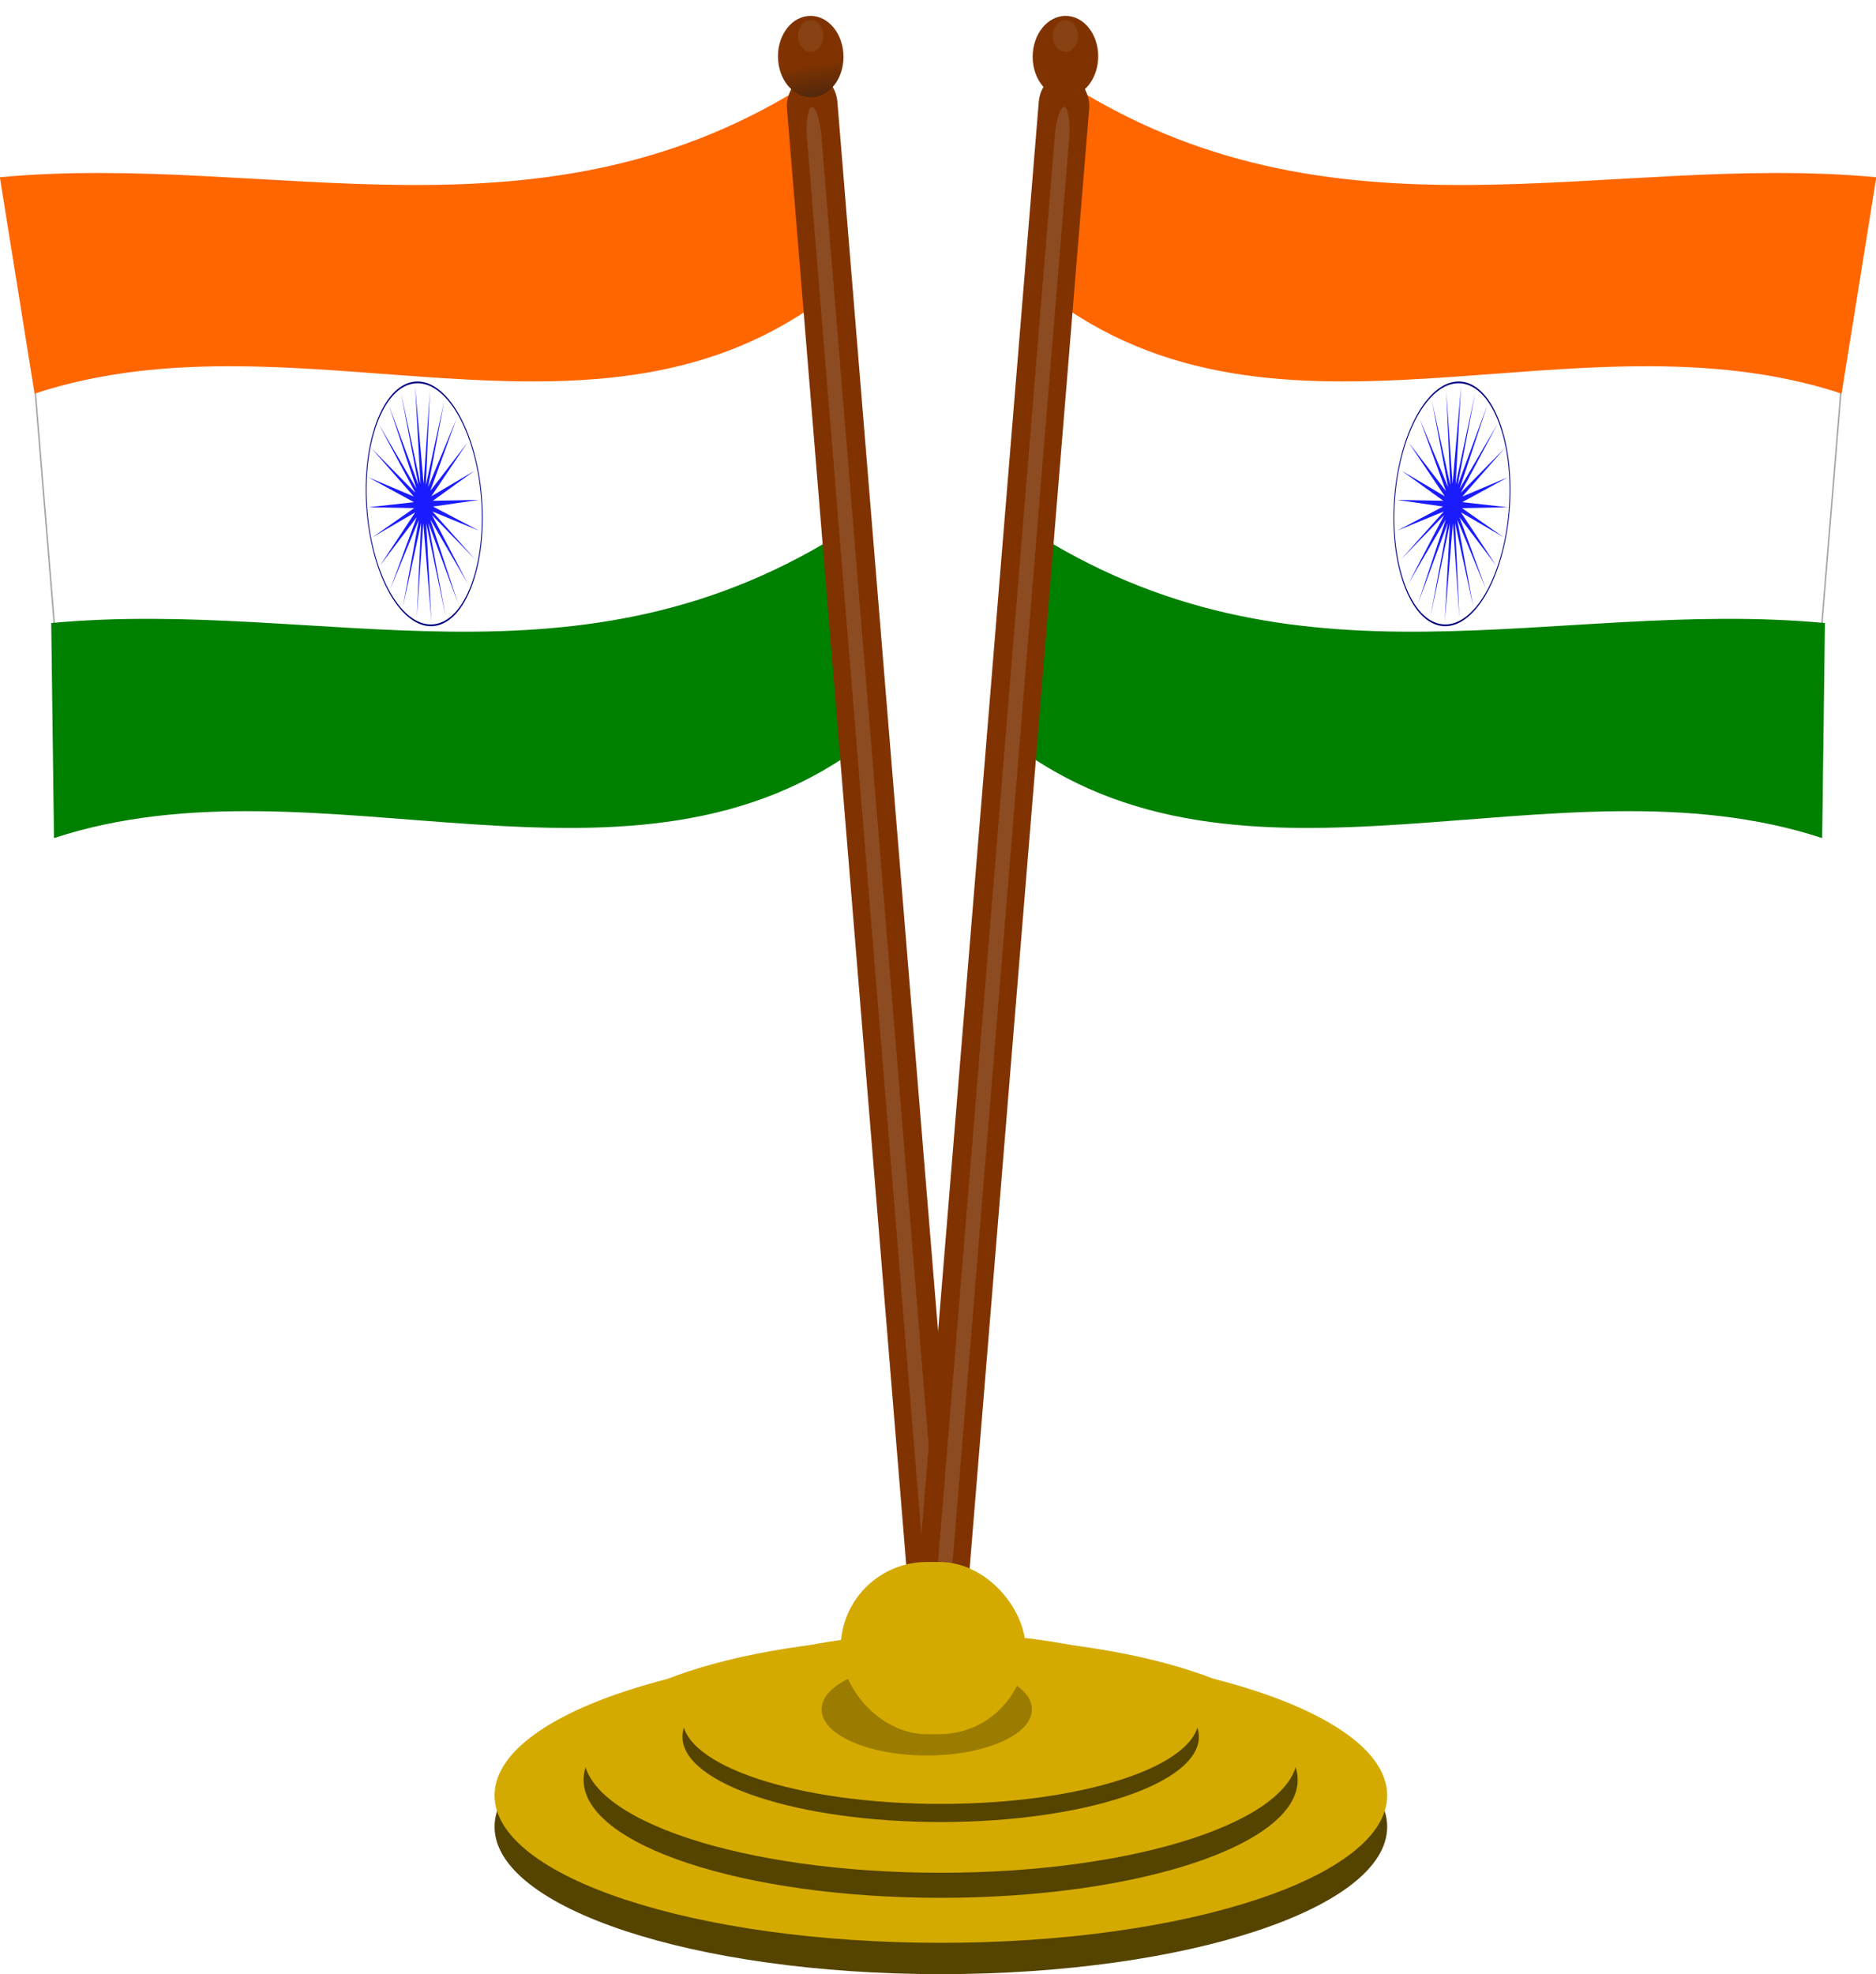
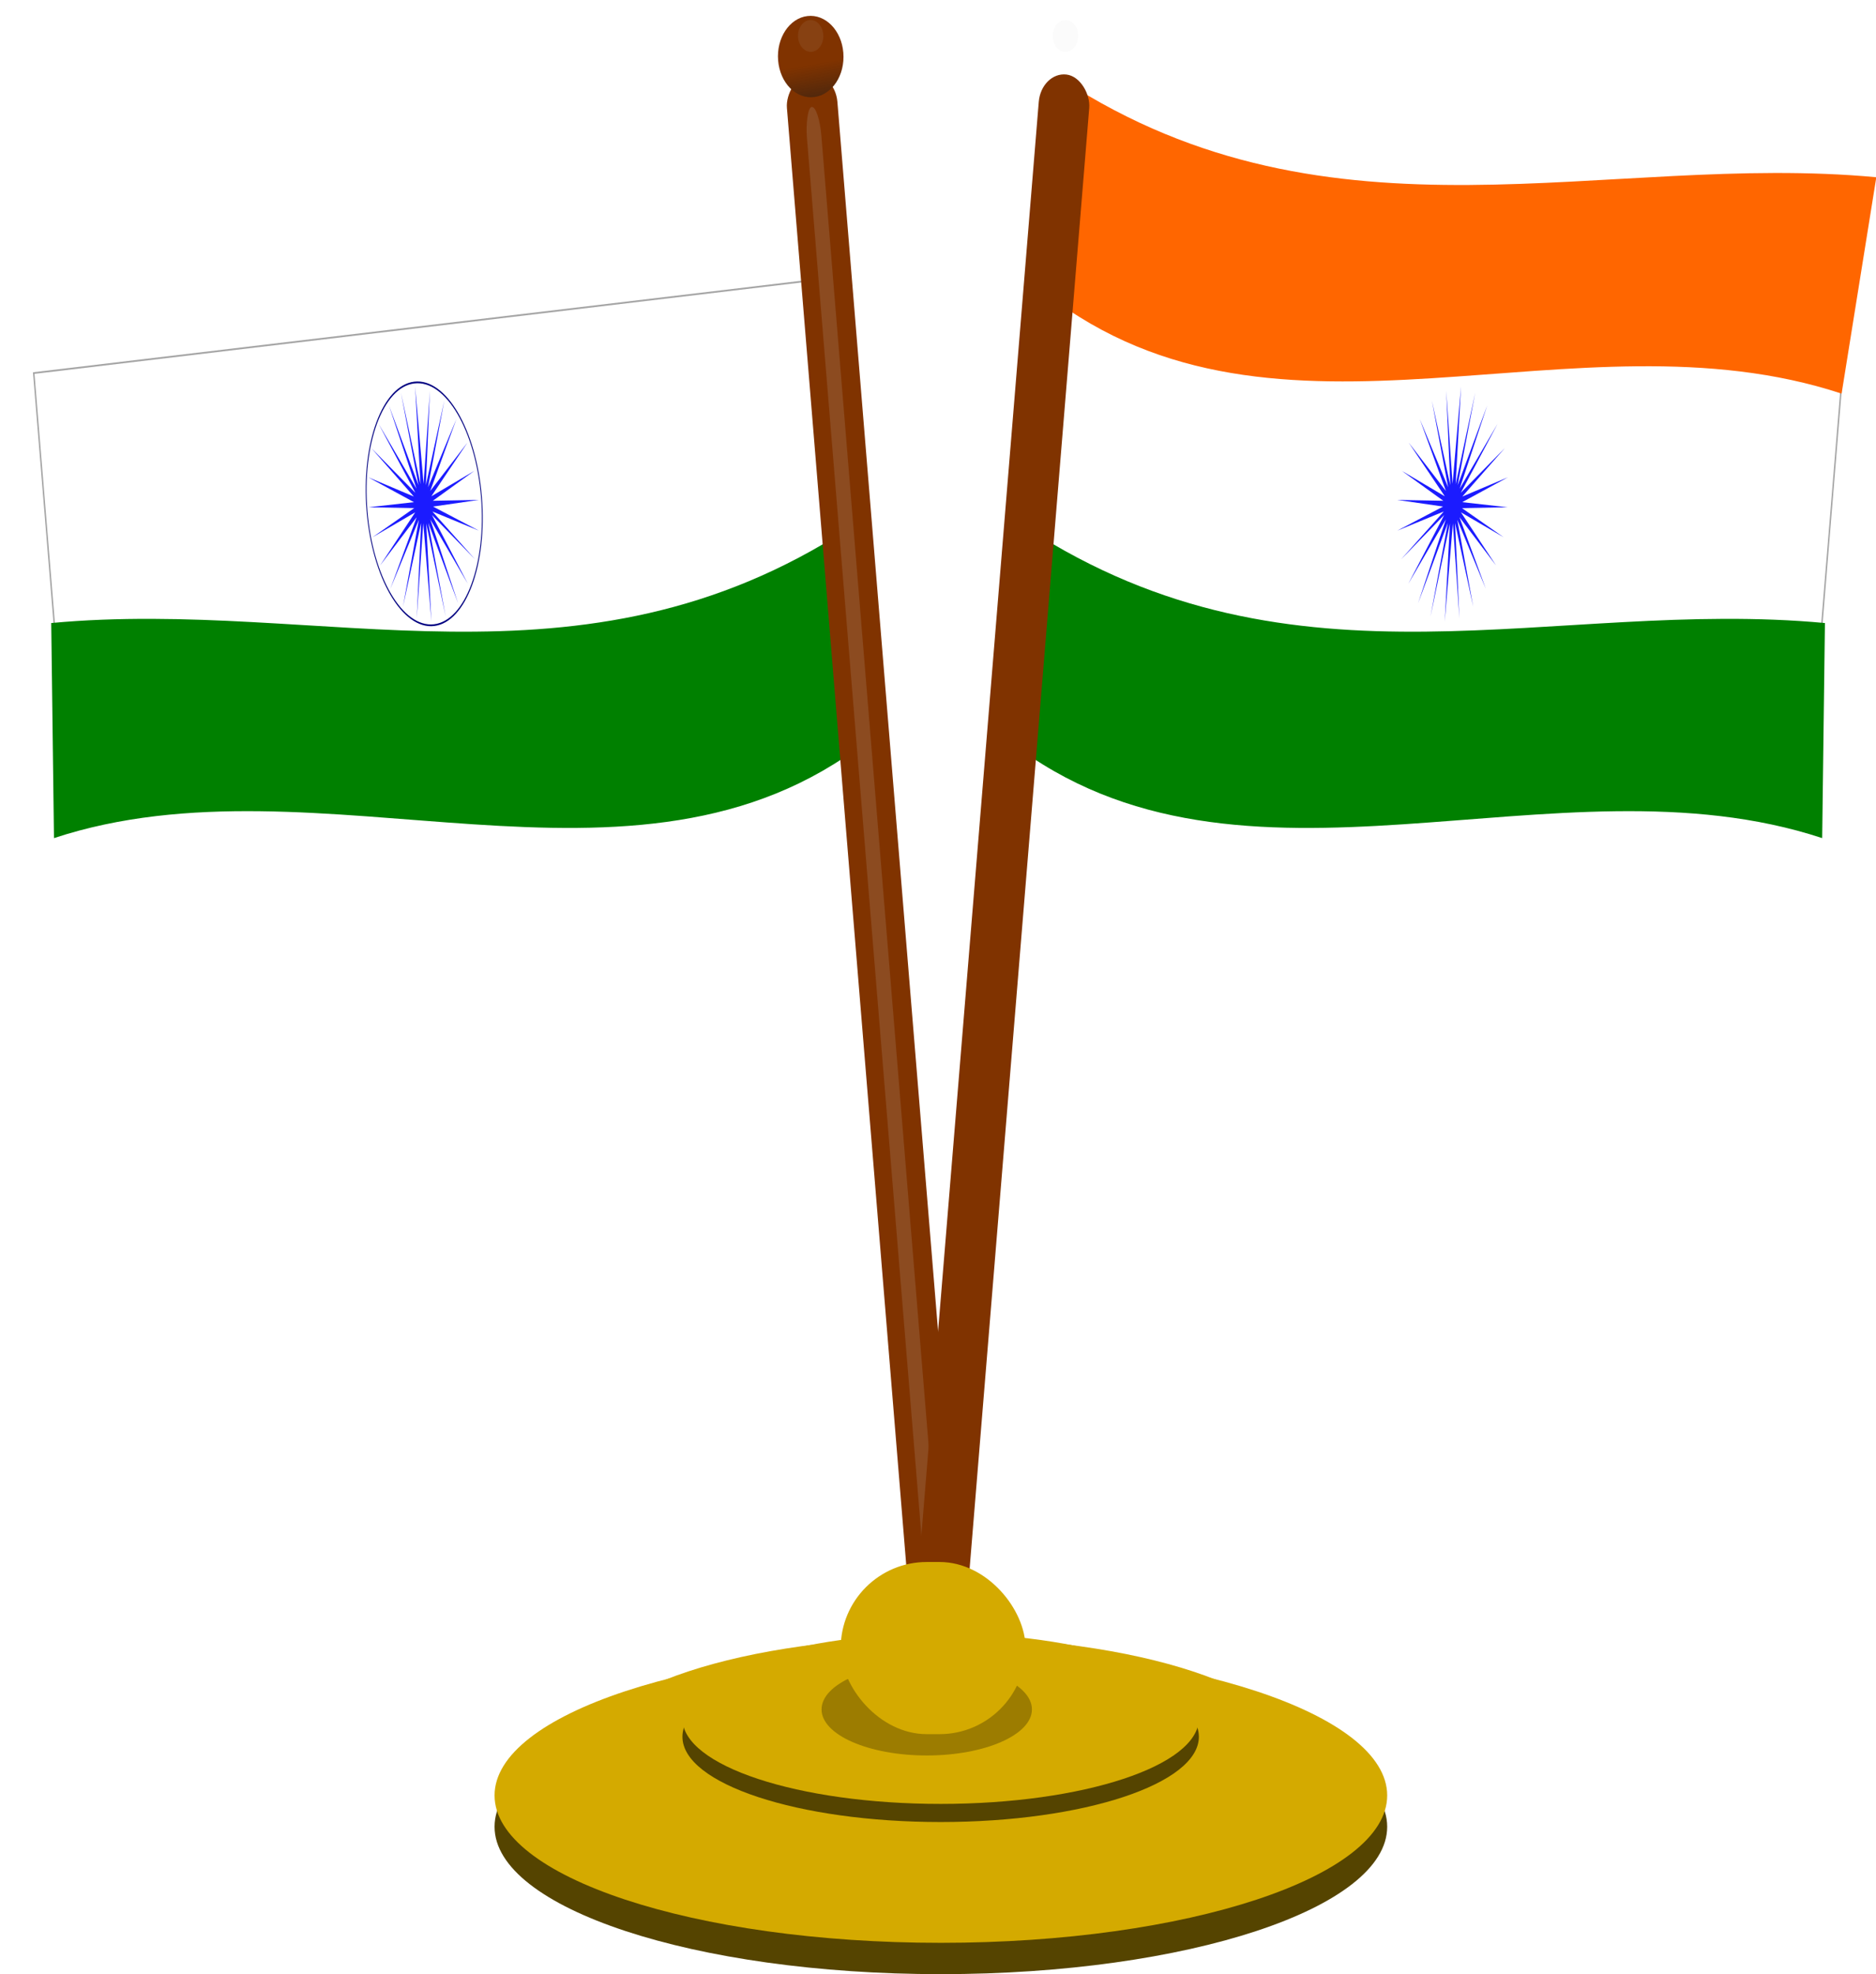
<svg xmlns="http://www.w3.org/2000/svg" xmlns:xlink="http://www.w3.org/1999/xlink" viewBox="0 0 214 225.13">
  <defs>
    <filter id="b" width="5.468" y="-.025" x="-2.234" height="1.049" color-interpolation-filters="sRGB">
      <feGaussianBlur stdDeviation="3.156" />
    </filter>
    <filter id="c" width="2.274" y="-.617" x="-.637" height="2.234" color-interpolation-filters="sRGB">
      <feGaussianBlur stdDeviation="4.053" />
    </filter>
    <filter id="e" width="1.323" y="-.533" x="-.161" height="2.065" color-interpolation-filters="sRGB">
      <feGaussianBlur stdDeviation="2.582" />
    </filter>
    <linearGradient id="d" y2="165.55" xlink:href="#a" gradientUnits="userSpaceOnUse" x2="907.95" y1="172.24" x1="907.66" />
    <linearGradient id="a">
      <stop offset="0" stop-color="#1a1a1a" />
      <stop offset="1" stop-color="#1a1a1a" stop-opacity="0" />
    </linearGradient>
  </defs>
  <g transform="matrix(-.487 .058 .048 .586 526.202 -145.161)">
    <path opacity=".597" stroke="#666" stroke-width=".335" fill="#fff" d="M911.03 212.09h182.47v61.966H911.03z" />
    <path d="M907.27 260.67c65.824 27.546 123.58 1.342 186.92 0l3.449 41.518c-63.462-10.821-132.98 29.371-190.37 0z" fill="green" />
    <path d="M-337.14 515.22c0 160.95-130.48 291.43-291.43 291.43S-920 676.17-920 515.22s130.48-291.43 291.43-291.43 291.43 130.48 291.43 291.43z" transform="matrix(.046 0 0 .081 1034.317 204.528)" stroke="navy" stroke-width="4.178" fill="none" />
    <path d="M1014.874 261.859l-7.923-12.646 5.34 16.392-5.805-15.725 2.829 18.313-3.327-18.209-.015 19.104-.665-19-2.74 18.412 2.248-18.48-5.374 16.18 4.843-16.79-7.485 13.264 7.023-14.082-9.148 9.521 8.978-10.189-10.436 4.765 10.184-5.7-10.746-.23 10.683-.891-10.172-4.807 10.44 3.908-9.403-9.521 9.553 8.466-7.424-13.25 7.874 12.491-5.408-16.295 5.863 15.834-2.72-18.055 3.228 17.745.114-18.922.612 18.921 2.792-18.05-2.31 18.22 5.338-16.066-4.807 16.676 7.566-13.375-7.221 14.135 9.347-9.61-8.926 10.303 10.206-4.757-10.124 5.84 10.612-.056-10.55 1.211 10.21 4.657-10.37-3.818 9.152 9.43-9.4-8.452z" opacity=".891" fill="#00f" />
-     <path d="M907.27 173.57c65.824 27.546 127.03 1.342 190.37 0l-3.942 42.503c-63.462-10.821-129.04 28.386-186.43-.985z" fill="#f60" />
    <rect ry="5.913" height="308.44" width="11.825" y="172.37" x="901.92" fill="#803300" />
    <rect ry="5.913" transform="matrix(1 0 0 .98 0 9.741)" height="308.44" width="3.39" y="172.37" x="906.28" opacity=".395" filter="url(#b)" fill="#ccc" />
    <g>
      <path d="M914.884 168.927c0 4.354-3.42 7.884-7.637 7.884-4.218 0-7.637-3.53-7.637-7.884 0-4.354 3.419-7.883 7.637-7.883 4.217 0 7.637 3.53 7.637 7.883z" fill="#803300" />
      <path d="M914.48 164c0 4.354-3.42 7.883-7.637 7.883-4.218 0-7.637-3.529-7.637-7.883s3.419-7.883 7.637-7.883 7.637 3.53 7.637 7.883z" transform="matrix(.387 0 0 .391 555.918 100.83)" opacity=".296" filter="url(#c)" fill="#ccc" />
      <path d="M914.48 164c0 4.354-3.42 7.883-7.637 7.883-4.218 0-7.637-3.529-7.637-7.883s3.419-7.883 7.637-7.883 7.637 3.53 7.637 7.883z" transform="translate(.404 4.927)" opacity=".473" fill="url(#d)" />
    </g>
  </g>
  <g transform="matrix(.487 .058 -.048 .586 -312.184 -145.161)">
    <path opacity=".597" stroke="#666" stroke-width=".335" fill="#fff" d="M911.03 212.09h182.47v61.966H911.03z" />
    <path d="M907.27 260.67c65.824 27.546 123.58 1.342 186.92 0l3.449 41.518c-63.462-10.821-132.98 29.371-190.37 0z" fill="green" />
-     <path d="M-337.14 515.22c0 160.95-130.48 291.43-291.43 291.43S-920 676.17-920 515.22s130.48-291.43 291.43-291.43 291.43 130.48 291.43 291.43z" transform="matrix(.046 0 0 .081 1034.317 204.528)" stroke="navy" stroke-width="4.178" fill="none" />
    <path d="M1014.874 261.859l-7.923-12.646 5.34 16.392-5.805-15.725 2.829 18.313-3.327-18.209-.015 19.104-.665-19-2.74 18.412 2.248-18.48-5.374 16.18 4.843-16.79-7.485 13.264 7.023-14.082-9.148 9.521 8.978-10.189-10.436 4.765 10.184-5.7-10.746-.23 10.683-.891-10.172-4.807 10.44 3.908-9.403-9.521 9.553 8.466-7.424-13.25 7.874 12.491-5.408-16.295 5.863 15.834-2.72-18.055 3.228 17.745.114-18.922.612 18.921 2.792-18.05-2.31 18.22 5.338-16.066-4.807 16.676 7.566-13.375-7.221 14.135 9.347-9.61-8.926 10.303 10.206-4.757-10.124 5.84 10.612-.056-10.55 1.211 10.21 4.657-10.37-3.818 9.152 9.43-9.4-8.452z" opacity=".891" fill="#00f" />
    <path d="M907.27 173.57c65.824 27.546 127.03 1.342 190.37 0l-3.942 42.503c-63.462-10.821-129.04 28.386-186.43-.985z" fill="#f60" />
    <rect ry="5.913" height="308.44" width="11.825" y="172.37" x="901.92" fill="#803300" />
-     <rect transform="matrix(1 0 0 .98 0 9.741)" ry="5.913" height="308.44" width="3.39" y="172.37" x="906.28" opacity=".395" filter="url(#b)" fill="#ccc" />
    <g>
-       <path d="M914.884 168.927c0 4.354-3.42 7.884-7.637 7.884-4.218 0-7.637-3.53-7.637-7.884 0-4.354 3.419-7.883 7.637-7.883 4.217 0 7.637 3.53 7.637 7.883z" fill="#803300" />
      <path d="M914.48 164c0 4.354-3.42 7.883-7.637 7.883-4.218 0-7.637-3.529-7.637-7.883s3.419-7.883 7.637-7.883 7.637 3.53 7.637 7.883z" transform="matrix(.387 0 0 .391 555.918 100.83)" opacity=".296" filter="url(#c)" fill="#ccc" />
      <path d="M914.48 164c0 4.354-3.42 7.883-7.637 7.883-4.218 0-7.637-3.529-7.637-7.883s3.419-7.883 7.637-7.883 7.637 3.53 7.637 7.883z" transform="translate(.404 4.927)" opacity=".473" fill="url(#d)" />
    </g>
  </g>
  <path d="M158.24 208.335c0 9.285-22.794 16.81-50.912 16.81s-50.912-7.526-50.912-16.81c0-9.284 22.794-16.81 50.912-16.81s50.912 7.526 50.912 16.81z" fill="#540" />
  <path d="M158.24 204.763c0 9.284-22.794 16.81-50.912 16.81s-50.912-7.526-50.912-16.81c0-9.285 22.794-16.81 50.912-16.81s50.912 7.526 50.912 16.81z" fill="#d4aa00" />
-   <path d="M148.027 202.992c0 7.427-18.234 13.448-40.728 13.448s-40.728-6.021-40.728-13.448c0-7.428 18.235-13.448 40.728-13.448s40.728 6.02 40.728 13.448z" fill="#540" />
  <path d="M148.027 200.134c0 7.427-18.234 13.448-40.728 13.448s-40.728-6.021-40.728-13.448c0-7.427 18.235-13.448 40.728-13.448s40.728 6.02 40.728 13.448z" fill="#d4aa00" />
  <g>
    <path d="M136.758 198.072c0 5.371-13.187 9.725-29.455 9.725s-29.455-4.354-29.455-9.725c0-5.372 13.188-9.726 29.455-9.726s29.455 4.354 29.455 9.726z" fill="#540" />
    <path d="M136.758 196.005c0 5.371-13.187 9.725-29.455 9.725s-29.455-4.354-29.455-9.725c0-5.372 13.188-9.726 29.455-9.726s29.455 4.354 29.455 9.726z" fill="#d4aa00" />
  </g>
  <g transform="translate(-517.811 -86.928) scale(.625)">
    <path d="M894.68 418.29c0 3.213-8.595 5.817-19.197 5.817s-19.197-2.604-19.197-5.817 8.595-5.817 19.197-5.817 19.197 2.604 19.197 5.817z" transform="matrix(1 0 0 1.445 122.16 -153.42)" opacity=".58" filter="url(#e)" fill="#2b2200" />
    <rect ry="15.706" height="31.413" width="33.74" y="424.11" x="981.94" fill="#d4aa00" />
  </g>
</svg>